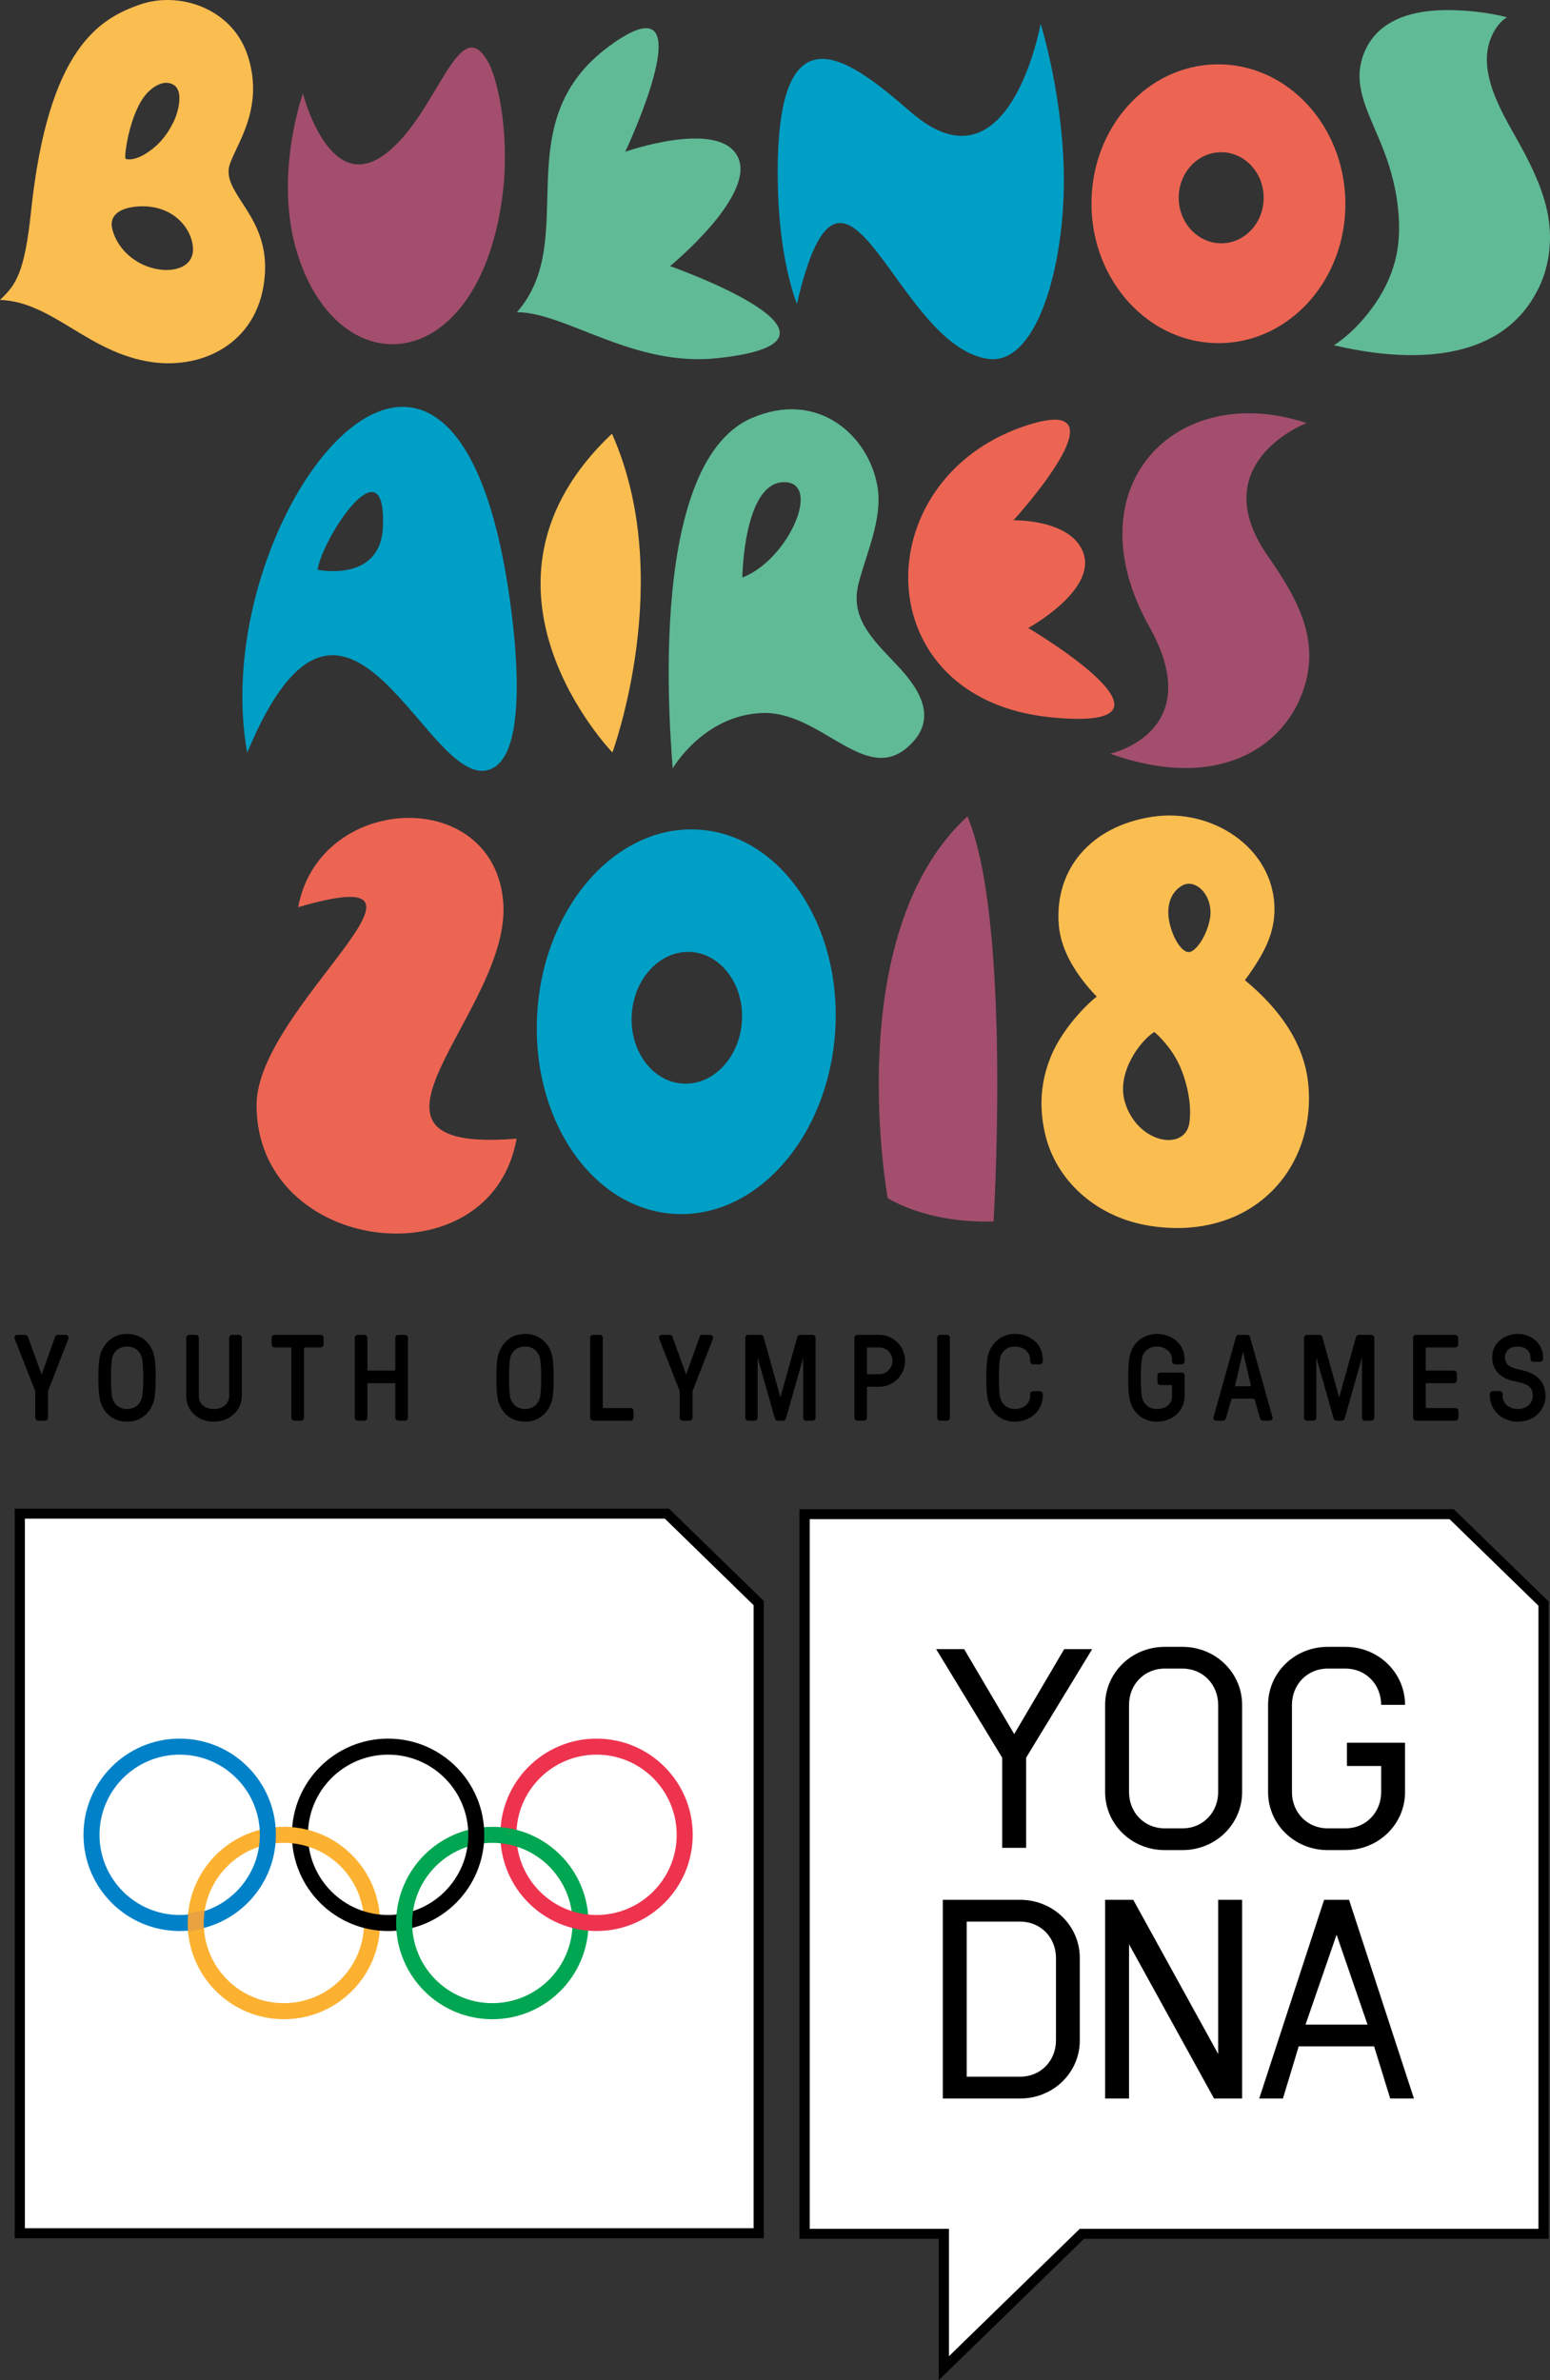
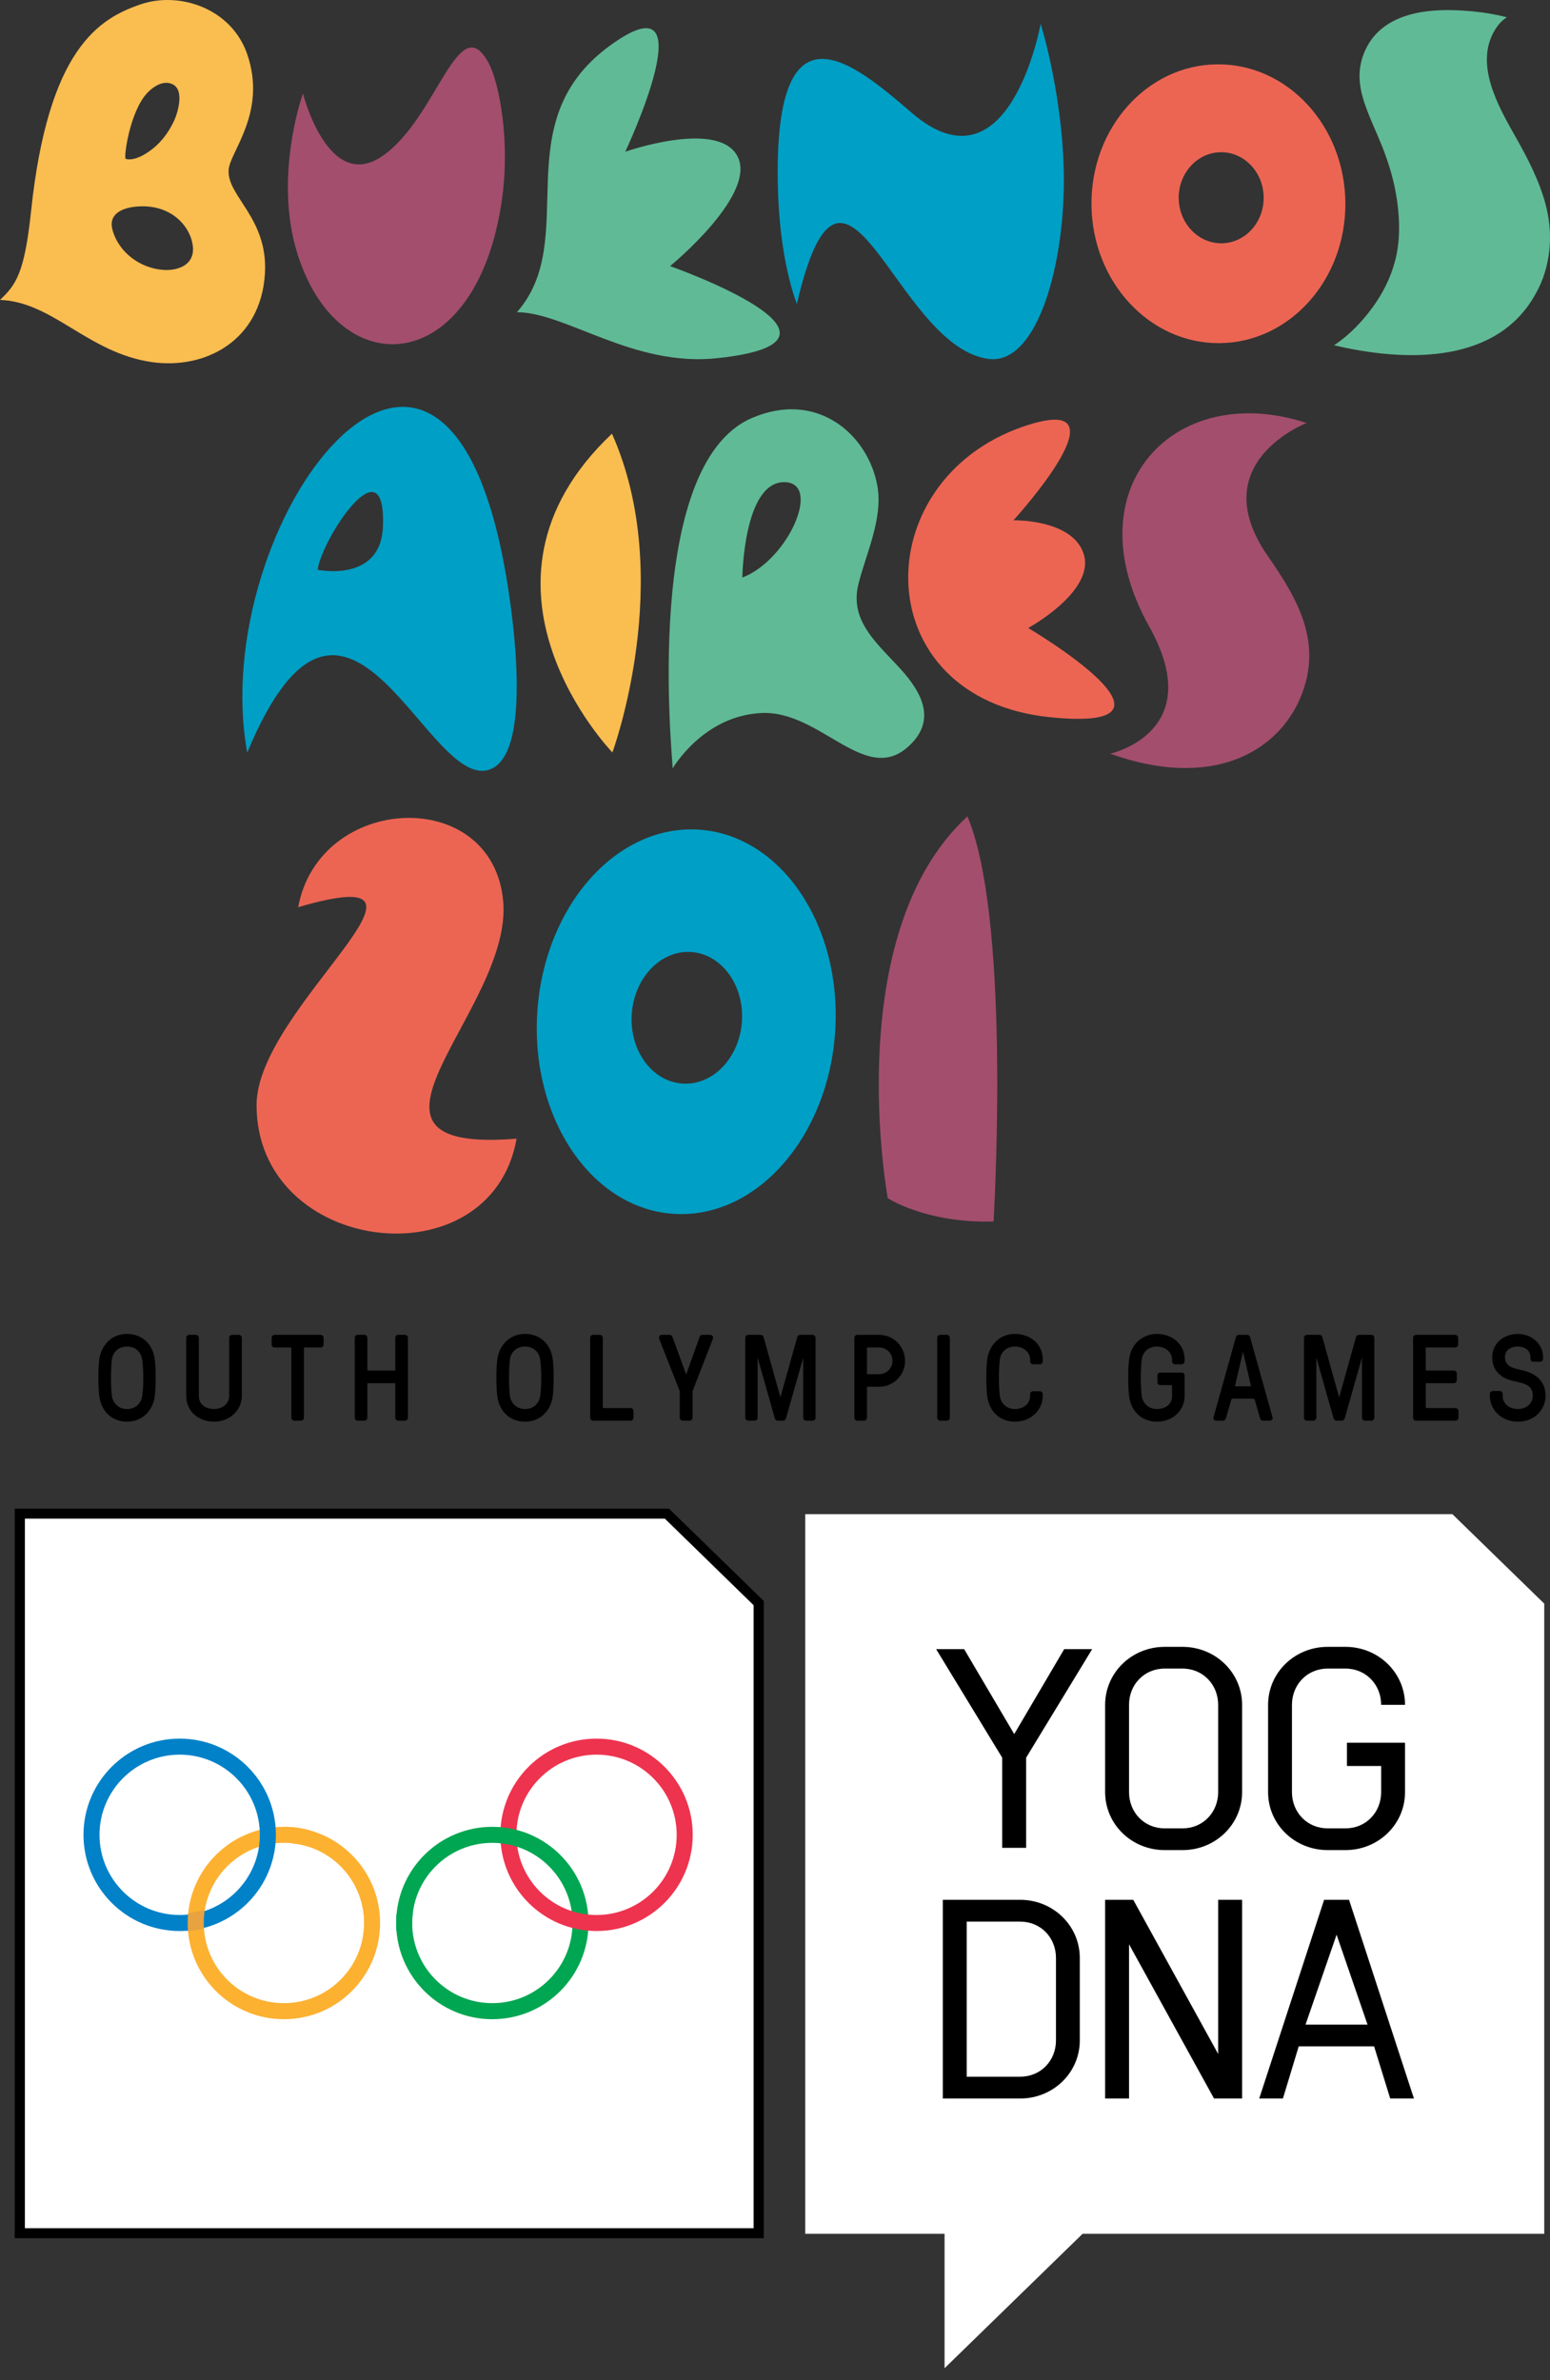
<svg xmlns="http://www.w3.org/2000/svg" version="1.1" id="Livello_1" x="0px" y="0px" width="700px" height="1074.989px" viewBox="0 0 700 1074.989" enable-background="new 0 0 700 1074.989" xml:space="preserve">
  <rect x="0" y="0" width="700" height="1074.989" fill="#333333" stroke="none" />
  <g>
    <g>
      <path fill="#FABD50" d="M276.367,195.874C203.71,264.51,276.57,339.84,276.57,339.84S305.54,261.282,276.367,195.874" />
      <path fill="#60BA96" d="M275.16,20.823c45.497-33.462,7.221,47.708,7.221,47.708s40.36-14.176,50.157,1.158    c10.962,17.061-29.918,50.494-29.918,50.494s95.542,33.714,21.215,41.602c-38.079,4.021-68.172-20.682-90.391-20.78    C262.633,107.881,227.572,55.815,275.16,20.823" />
      <path fill="#FABD50" d="M74.222,121.934c-10.857-0.555-20.906-8.099-23.51-18.485c-1.663-6.618,4.183-9.439,10.33-10.092    c16.324-1.733,25.426,9.25,26.1,18.429C87.689,119.429,80.826,122.222,74.222,121.934 M66.327,42.175l0.021-0.042    c0,0,6.042-6.976,11.755-3.986c5.558,2.878,1.818,14.162,0,17.447h-0.014c-1.979,4.071-4.927,8.099-8.457,11.025    c-6.442,5.369-10.927,5.783-12.871,5.123C55.779,71.419,58.516,50.688,66.327,42.175 M119.642,123.612    c1.565-25.23-17.468-35.132-16.366-47.091c0.758-8.232,17.257-25.798,8.436-51.87C104.623,3.759,81.015-4.066,63.407,1.99    C44.803,8.384,21.749,21.928,14.015,95.518C11.053,123.534,7.158,128.678,0,135.458c23.861,0.835,39.806,23.987,68.6,28.085    C92.44,166.961,117.768,154.097,119.642,123.612" />
-       <path fill="#FABD50" d="M536.819,430.012c-2.983,0-6.899-5.663-8.611-13.053c-1.481-6.442-0.302-13.229,5.235-16.745    c6.534-4.211,15.054,4.758,12.892,15.236C544.672,423.408,539.808,430.012,536.819,430.012 M537.177,506.901    c-1.775,13.46-23.721,9.65-29.223-9.397c-3.755-13.159,7.032-27.503,13.355-31.426c0,0,5.874,4.8,10.099,12.548    C534.713,484.661,538.545,496.493,537.177,506.901 M590.92,490.429c-1.046-12.253-6.527-29.356-28.696-47.722    c8.857-12.162,13.727-21.44,13.327-33.377c-0.94-26.794-28.493-44.508-55.14-40.438c-27.924,4.232-44.353,23.868-42.227,49.063    c1.018,11.909,8.33,23.019,17.159,32.233c-0.274-0.281-14.836,12.092-20.921,27.398c-4.351,10.955-5.305,22.043-2.477,34.423    c4.849,21.047,22.71,37.055,45.371,41.294c6.134,1.151,12.892,1.607,19.138,1.179C572.702,552.04,593.678,522.733,590.92,490.429" />
      <path fill="#009FC5" d="M308.225,489.396c-13.755-0.906-23.994-14.962-22.914-31.363c1.081-16.38,13.095-28.984,26.837-28.065    c13.72,0.927,23.987,14.977,22.913,31.384C333.96,477.739,321.952,490.315,308.225,489.396 M315.664,374.709    c-37.16-2.442-69.836,34.395-73.008,82.32c-3.165,47.877,24.366,88.756,61.526,91.198c37.16,2.47,69.822-34.395,72.994-82.299    C380.335,418.016,352.817,377.158,315.664,374.709" />
      <path fill="#EC6553" d="M551.718,109.893c-10.632,0.07-19.278-9.053-19.405-20.394c-0.07-11.348,8.415-20.64,19.026-20.745    c10.59-0.099,19.25,9.032,19.341,20.373C570.814,100.497,562.294,109.767,551.718,109.893 M549.682,29.053    c-31.665,0.288-57.07,28.71-56.761,63.499c0.33,34.767,26.247,62.733,57.926,62.432c31.665-0.302,57.063-28.717,56.74-63.484    C607.251,56.711,581.333,28.773,549.682,29.053" />
      <path fill="#60BA96" d="M335.248,260.845c0,0,0.533-42.831,18.71-43.076C371.503,217.523,356.091,252.929,335.248,260.845     M386.879,271.098c-0.098-2.176,0.126-4.498,0.709-6.934c3.46-14.05,11.271-29.854,8.639-44.704    c-4.092-23.026-27.096-43.546-56.859-30.584c-49.378,21.545-35.644,153.223-35.581,158.163c0,0,13.755-23.847,40.199-25.005    c26.451-1.165,46.445,32.395,65.821,15.496c13.299-11.58,7.011-24.198-3.025-35.293    C397.974,292.538,387.37,283.675,386.879,271.098" />
      <path fill="#EC6553" d="M462.082,192.667c49.989-17.173-4.393,42.318-4.393,42.318s26.072-0.604,31.546,14.702    c6.127,17.026-24.879,33.953-24.879,33.953s80.454,47.456,9.895,40.29C391.25,315.53,390.66,217.258,462.082,192.667" />
      <path fill="#A34E6D" d="M590.063,191.064c-59.365-19.615-106.245,29.082-71.05,91.935c26.753,47.792-17.643,57.393-17.643,57.393    c45.462,16.359,75.59-0.386,86.026-25.566c10.176-24.591-1.347-44.284-14.864-63.751    C543.282,208.966,590.063,191.064,590.063,191.064" />
      <path fill="#EC6553" d="M134.657,409.736c9.537-51.462,87.724-55.049,92.574-2.849c4.583,49.196-81.282,114.449,6.078,107.389    c-11.678,65.463-117.691,52.466-117.438-15.341C116.011,454.665,213.434,386.668,134.657,409.736" />
      <path fill="#A34E6D" d="M436.889,368.711c-57.821,53.364-35.981,172.41-35.981,172.41s17.124,11.411,47.806,10.569    C449.612,535.984,455.725,413.128,436.889,368.711" />
      <path fill="#009FC5" d="M359.863,137.312c21.594-92.553,44.038,18.956,86.419,24.774c21.208,2.941,33.518-38.774,34.149-77.345    c0.632-38.571-10.457-74.018-10.457-74.018s-14.064,78.44-58.417,40.079c-26.731-23.117-61.267-51.463-60.326,30.24    C351.427,96.243,353.027,118.412,359.863,137.312" />
      <path fill="#60BA96" d="M696.827,125.572c3.888-10.857,4.112-22.212,1.172-33.307c-2.913-10.892-8.183-20.969-13.706-30.718    c-7.614-13.495-18.478-32.416-9.285-47.827c1.354-2.274,3.221-4.534,5.558-5.902c-7.172-1.859-14.66-2.828-22.043-3.144    c-12.127-0.554-26.268,0.709-35.665,9.278c-4.674,4.281-7.699,10.323-8.611,16.57c-0.849,5.818,0.4,11.593,2.323,17.054    c2.253,6.393,5.228,12.513,7.713,18.794c3.109,7.832,5.467,15.931,6.653,24.261c1.277,9.137,1.432,18.534-0.983,27.517    c-2,7.481-5.544,14.464-10.113,20.724c-4.737,6.478-10.625,12.646-17.384,17.061c30.177,7.165,71.443,9.186,89.893-21.222    C694.089,131.81,695.682,128.751,696.827,125.572" />
      <path fill="#A34E6D" d="M172.502,70.614c24.914-16.857,34.563-67.821,48.276-41.96c4.611,8.877,9.685,34.507,5.951,61.182    c-11.215,80.089-73.337,84.966-92.321,25.068c-11.13-35.125,2.407-72.671,2.407-72.671S148.15,87.106,172.502,70.614" />
      <path fill="#009FC5" d="M172.935,237.836c-0.94,25.56-29.511,19.496-29.511,19.496    C145.495,243.079,174.444,199.013,172.935,237.836 M228.166,257.802c-28.984-162.873-135.215-21.033-116.519,82.11    c45.553-109.451,82.124,21.7,110.792,7.074C242.967,336.522,228.299,258.532,228.166,257.802" />
    </g>
    <g>
-       <path d="M30.73,603.397c-0.226-0.338-0.583-0.512-0.977-0.512h-3.615c-0.637,0-1.031,0.295-1.282,0.989l-6.052,16.935    l-6.161-16.935c-0.233-0.694-0.617-0.989-1.247-0.989H7.76c-0.401,0-0.764,0.196-1.004,0.512c-0.254,0.379-0.288,0.87-0.099,1.368    l9.273,23.552v11.973c0,0.737,0.617,1.354,1.347,1.354h3.067c0.75,0,1.34-0.618,1.34-1.354v-12.015l9.16-23.51    C31.031,604.266,30.997,603.776,30.73,603.397z" />
      <path d="M69.918,614.039c-0.86-7.039-5.801-11.58-12.545-11.58c-7.679,0-11.867,6-12.535,11.58c-0.562,4.358-0.562,12.036,0,16.45    c0.884,7.045,5.805,11.608,12.535,11.608c7.748,0,11.928-6.029,12.545-11.622C70.445,625.92,70.445,618.249,69.918,614.039z     M57.372,636.383c-4.163,0-6.442-2.997-6.85-5.972c-0.535-4.414-0.535-11.882,0-16.31c0.456-3.608,3.135-5.93,6.85-5.93    c4.455,0,6.483,3.178,6.864,5.944c0.631,4.688,0.631,12,0,16.296C63.743,634.046,61.036,636.383,57.372,636.383z" />
      <path d="M107.872,602.879h-3.026c-0.737,0-1.34,0.604-1.34,1.355v26.211c0,3.432-2.885,5.938-6.843,5.938    c-3.166,0-6.871-1.565-6.871-5.938v-26.211c0-0.751-0.576-1.355-1.34-1.355h-2.992c-0.744,0-1.354,0.604-1.354,1.355v26.211    c0,6.752,5.284,11.651,12.556,11.651c7.032,0,12.549-5.116,12.549-11.651v-26.211    C109.212,603.483,108.605,602.879,107.872,602.879z" />
      <path d="M144.805,602.885h-20.79c-0.737,0-1.347,0.603-1.347,1.354v3.004c0,0.738,0.61,1.342,1.347,1.342h7.272    c0.188,0,0.302,0.105,0.302,0.302v31.405c0,0.737,0.61,1.354,1.36,1.354h2.985c0.737,0,1.34-0.618,1.34-1.354v-31.405    c0-0.183,0.12-0.302,0.302-0.302h7.23c0.726,0,1.347-0.604,1.347-1.342v-3.004C146.152,603.488,145.532,602.885,144.805,602.885z" />
      <path d="M182.88,602.885h-3.026c-0.73,0-1.333,0.603-1.333,1.354v14.457c0,0.218-0.093,0.302-0.295,0.302h-12.021    c-0.192,0-0.295-0.084-0.295-0.302v-14.457c0-0.75-0.613-1.354-1.34-1.354h-3.019c-0.744,0-1.34,0.603-1.34,1.354v36.052    c0,0.737,0.596,1.354,1.34,1.354h3.019c0.726,0,1.34-0.618,1.34-1.354v-15.293c0-0.189,0.103-0.281,0.295-0.281h12.021    c0.195,0,0.295,0.092,0.295,0.281v15.293c0,0.737,0.603,1.354,1.333,1.354h3.026c0.737,0,1.347-0.618,1.347-1.354v-36.052    C184.227,603.488,183.617,602.885,182.88,602.885z" />
      <path d="M249.653,614.039c-0.864-7.039-5.791-11.58-12.542-11.58c-7.686,0-11.867,6-12.528,11.58    c-0.548,4.358-0.548,12.036,0,16.45c0.85,7.045,5.777,11.608,12.528,11.608c7.748,0,11.935-6.029,12.542-11.622    C250.123,626.354,250.236,618.607,249.653,614.039z M243.975,630.412c-0.5,3.635-3.201,5.972-6.864,5.972    c-4.15,0-6.435-2.997-6.836-5.972c-0.528-4.414-0.528-11.882,0-16.296c0.435-3.621,3.132-5.944,6.836-5.944    c4.479,0,6.49,3.178,6.864,5.944C244.599,618.699,244.599,626.159,243.975,630.412z" />
      <path d="M284.75,635.946h-12.227c-0.182,0-0.288-0.105-0.288-0.288v-31.42c0-0.75-0.603-1.354-1.36-1.354h-2.998    c-0.757,0-1.36,0.603-1.36,1.354v36.052c0,0.737,0.603,1.354,1.36,1.354h16.873c0.75,0,1.347-0.618,1.347-1.354v-3.004    C286.096,636.549,285.5,635.946,284.75,635.946z" />
      <path d="M321.823,603.411c-0.24-0.33-0.596-0.526-1.004-0.526h-3.608c-0.644,0-1.031,0.295-1.282,0.989l-6.045,16.935    l-6.161-16.935c-0.233-0.694-0.644-0.989-1.264-0.989h-3.619c-0.408,0-0.761,0.196-0.997,0.512    c-0.254,0.379-0.295,0.87-0.113,1.368l9.262,23.552v11.973c0,0.737,0.627,1.354,1.364,1.354h3.067    c0.737,0,1.354-0.618,1.354-1.354v-12.015l9.143-23.51C322.125,604.266,322.077,603.782,321.823,603.411z" />
      <path d="M366.964,602.885h-5.544c-0.757,0-1.216,0.385-1.391,1.115l-7.556,26.984c0,0.028-0.038,0.063-0.038,0.063    s-0.007-0.035-0.014-0.063l-7.542-26.97c-0.171-0.744-0.655-1.129-1.405-1.129h-5.572c-0.744,0-1.326,0.603-1.326,1.354v36.052    c0,0.737,0.583,1.354,1.326,1.354h2.899c0.757,0,1.354-0.618,1.354-1.354v-27.111l7.755,27.37    c0.254,0.779,0.661,1.095,1.384,1.095h2.292c0.716,0,1.158-0.344,1.405-1.13l7.755-27.335v27.111c0,0.737,0.583,1.354,1.34,1.354    h2.878c0.757,0,1.354-0.618,1.354-1.354v-36.052C368.317,603.488,367.721,602.885,366.964,602.885z" />
      <path d="M397.04,602.885h-9.848c-0.757,0-1.34,0.603-1.34,1.354v36.052c0,0.737,0.583,1.354,1.34,1.354h3.012    c0.723,0,1.333-0.618,1.333-1.354v-13.65c0-0.19,0.103-0.317,0.281-0.317h5.222c6.463,0,11.699-5.249,11.699-11.713    C408.739,608.148,403.503,602.885,397.04,602.885z M403.061,614.611c0,3.334-2.697,6.036-6.021,6.036h-5.222    c-0.178,0-0.281-0.127-0.281-0.302v-11.46c0-0.183,0.103-0.302,0.281-0.302h5.222    C400.364,608.583,403.061,611.299,403.061,614.611z" />
      <path d="M427.61,602.885h-2.992c-0.737,0-1.374,0.603-1.374,1.354v36.052c0,0.737,0.637,1.354,1.374,1.354h2.992    c0.75,0,1.347-0.618,1.347-1.354v-36.052C428.957,603.488,428.361,602.885,427.61,602.885z" />
      <path d="M466.579,616.179h2.995c0.73,0,1.347-0.617,1.347-1.34v-0.751c0-7.649-6.315-11.629-12.532-11.629    c-7.679,0-11.898,6-12.562,11.58c-0.535,4.358-0.535,12.036,0,16.45c0.877,7.045,5.781,11.608,12.562,11.608    c7.025,0,12.532-5.116,12.532-11.651v-0.757c0-0.723-0.617-1.354-1.347-1.354h-2.995c-0.757,0-1.357,0.618-1.357,1.354v0.757    c0,3.888-3.444,5.938-6.833,5.938c-4.191,0-6.459-2.997-6.864-5.972c-0.541-4.414-0.541-11.882,0-16.296    c0.442-3.621,3.135-5.944,6.864-5.944c3.893,0.014,6.833,2.561,6.833,5.915v0.751    C465.222,615.576,465.822,616.179,466.579,616.179z" />
      <path d="M530.666,616.179h3.002c0.737,0,1.319-0.603,1.319-1.34v-0.751c0-7.649-6.281-11.629-12.532-11.629    c-5.531,0-11.572,3.571-12.542,11.58c-0.548,4.358-0.548,12.036,0,16.45c0.85,7.045,5.795,11.608,12.542,11.608    c7.165,0,12.532-5.005,12.532-11.651v-9.235c0-0.737-0.583-1.319-1.319-1.319h-9.612c-0.754,0-1.364,0.583-1.364,1.319v3.017    c0,0.744,0.61,1.355,1.364,1.355h4.976c0.096,0,0.274,0.049,0.274,0.281v4.582c0,4.372-3.687,5.938-6.85,5.938    c-4.177,0-6.453-2.997-6.843-5.972c-0.548-4.414-0.548-11.882,0-16.296c0.449-3.621,3.129-5.944,6.836-5.944    c3.906,0.014,6.857,2.561,6.857,5.915v0.751C529.305,615.576,529.908,616.179,530.666,616.179z" />
      <path d="M564.546,603.909c-0.13-0.604-0.665-1.025-1.282-1.025h-3.828c-0.624,0-1.141,0.421-1.268,0.989l-10.164,36.353    c-0.099,0.337,0.021,0.695,0.219,0.954c0.175,0.211,0.49,0.463,1.107,0.463h3.019c0.583,0,1.066-0.393,1.278-0.997l2.392-8.365    c0.127-0.379,0.408-0.589,0.816-0.589h9.06c0.315,0,0.692,0.154,0.792,0.576l2.392,8.378c0.206,0.604,0.696,0.997,1.271,0.997    h3.033c0.469,0,0.884-0.176,1.107-0.463c0.219-0.26,0.295-0.618,0.233-0.969L564.546,603.909z M564.933,625.797    c0.041,0.204,0.021,0.253,0,0.274c-0.014,0.027-0.093,0.042-0.182,0.042h-6.795c-0.096,0-0.154-0.015-0.168-0.042    c-0.027-0.021-0.041-0.07,0-0.274l3.543-15.215c0-0.042,0-0.077,0.021-0.098c0.017,0.021,0.017,0.056,0.017,0.098L564.933,625.797    z" />
      <path d="M619.322,602.885h-5.558c-0.75,0-1.203,0.372-1.405,1.115l-7.529,26.984c-0.038,0.028-0.038,0.063-0.038,0.063    c-0.014,0-0.034-0.035-0.048-0.063l-7.515-26.97c-0.206-0.757-0.648-1.129-1.391-1.129h-5.586c-0.73,0-1.347,0.603-1.347,1.354    v36.052c0,0.737,0.617,1.354,1.347,1.354h2.878c0.75,0,1.347-0.618,1.347-1.354v-27.153l7.768,27.412    c0.254,0.75,0.658,1.095,1.391,1.095h2.306c0.709,0,1.138-0.344,1.391-1.13l7.741-27.37v27.146c0,0.722,0.61,1.354,1.34,1.354    h2.906c0.75,0,1.354-0.618,1.354-1.354v-36.052C620.675,603.488,620.072,602.885,619.322,602.885z" />
      <path d="M657.283,635.946h-13.104c-0.182,0-0.288-0.105-0.288-0.288v-10.661c0-0.189,0.099-0.281,0.288-0.281h12.388    c0.75,0,1.347-0.624,1.347-1.36v-3.011c0-0.744-0.596-1.348-1.347-1.348h-12.388c-0.188,0-0.288-0.084-0.288-0.302v-9.811    c0-0.197,0.106-0.302,0.288-0.302h13.004c0.737,0,1.34-0.604,1.34-1.342v-3.004c0-0.75-0.603-1.354-1.34-1.354h-17.665    c-0.75,0-1.347,0.603-1.347,1.354v36.052c0,0.737,0.596,1.354,1.347,1.354h17.764c0.757,0,1.367-0.618,1.367-1.354v-3.004    C658.651,636.549,658.041,635.946,657.283,635.946z" />
      <path d="M687.668,618.909c-0.37-0.105-0.757-0.182-1.151-0.273c-3.362-0.766-6.85-1.551-6.85-5.65    c0-2.926,2.234-4.814,5.764-4.814c2.854,0,5.74,1.48,5.74,4.814v0.688c0,0.744,0.596,1.361,1.36,1.361h2.998    c0.744,0,1.354-0.618,1.354-1.361v-0.688c0-5.895-5.044-10.527-11.452-10.527c-5.579,0-11.531,3.678-11.531,10.527    c0,5.53,3.327,9.32,9.328,10.674l0.363,0.056c5.37,1.242,8.625,1.958,8.625,6.73c0,3.432-2.854,5.938-6.785,5.938    c-3.93,0-6.809-2.506-6.809-5.938v-0.863c0-0.722-0.596-1.348-1.333-1.348h-3.06c-0.737,0-1.374,0.625-1.374,1.348v0.863    c0,6.535,5.527,11.651,12.576,11.651c8.138,0,12.556-5.993,12.556-11.651C697.986,624.452,694.511,620.586,687.668,618.909z" />
    </g>
    <g>
      <polygon fill="#FFFFFF" points="655.925,683.875 363.649,683.875 363.649,1008.897 426.579,1008.897 426.579,1069.595     488.905,1008.897 697.394,1008.897 697.394,724.27   " />
-       <path d="M365.693,1006.634h62.874v57.533l59.077-57.533h207.142V725.221l-40.129-39.083H365.693V1006.634z M423.963,1074.989    v-63.856H361.04V681.633h295.505l42.838,41.693v287.806H489.574L423.963,1074.989z" />
      <path d="M589.597,914.397h27.995l-13.973-40.599L589.597,914.397z M572.684,769.989c0-14.52,11.986-26.191,26.907-26.191h8.035    c14.885,0,26.9,11.671,26.907,26.191h-10.786c0-9.095-6.85-16.38-16.12-16.38h-8.035c-9.299,0-16.12,7.284-16.134,16.38v39.427    c0.014,9.088,6.836,16.359,16.134,16.359h8.043c9.264,0,16.113-7.271,16.113-16.359v-11.804H608.3v-10.513h26.233v22.317    c-0.007,14.527-12.022,26.177-26.9,26.177h-8.043c-14.92,0-26.907-11.65-26.907-26.177V769.989z M487.648,921.619    c-0.028,14.492-11.987,26.149-26.893,26.163h-34.97v-89.738h34.97c14.906,0.028,26.865,11.699,26.893,26.198V921.619z     M463.415,793.85v40.711h-10.808V793.85l-29.826-49.013h12.653l22.577,38.325h0.042l22.549-38.325h12.632L463.415,793.85z     M560.957,947.782h-12.688l-38.381-69.646v69.646h-10.801v-89.738h12.709l38.339,69.625v-69.625h10.822V947.782z M560.957,809.416    c-0.035,14.527-12.008,26.177-26.907,26.177h-8.057c-14.92,0-26.872-11.65-26.907-26.177v-39.462    c0.035-14.485,11.986-26.156,26.907-26.156h8.057c14.899,0,26.872,11.671,26.907,26.156V809.416z M627.831,947.782l-7.271-23.566    h-34.037l-7.137,23.566h-10.702l29.3-89.738h11.264l29.3,89.738H627.831z M460.755,867.897h-24.17v70.039h24.17    c9.285,0,16.12-7.257,16.134-16.316v-37.378C476.875,875.132,470.039,867.897,460.755,867.897 M534.05,753.61h-8.057    c-9.306,0-16.106,7.284-16.106,16.345v39.462c0,9.088,6.8,16.359,16.106,16.359h8.057c9.257,0,16.085-7.271,16.085-16.359v-39.462    C550.135,760.894,543.307,753.61,534.05,753.61" />
    </g>
    <g>
      <polygon fill="#FFFFFF" points="9.26,683.636 9.26,1008.65 342.956,1008.65 342.956,724.003 301.515,683.636   " />
      <path d="M11.239,1006.368h329.1V724.984l-40.101-39.104H11.239V1006.368z M344.936,1010.881H6.635V681.389H302.14l42.796,41.686    V1010.881z" />
      <g>
        <path fill="#FCB131" d="M171.657,868.52c0,24.001-19.447,43.455-43.448,43.455c-23.98,0-43.448-19.454-43.448-43.455     c0-24.009,19.468-43.441,43.448-43.441C152.21,825.079,171.657,844.511,171.657,868.52 M128.209,832.314     c-19.994,0-36.192,16.211-36.192,36.206c0,19.994,16.198,36.199,36.192,36.199c20.001,0,36.198-16.205,36.198-36.199     C164.407,848.526,148.21,832.314,128.209,832.314" />
        <path fill="#00A651" d="M265.775,868.52c0,24.001-19.433,43.455-43.441,43.455c-23.988,0-43.427-19.454-43.427-43.455     c0-24.009,19.44-43.441,43.427-43.441C246.343,825.079,265.775,844.511,265.775,868.52 M222.334,832.314     c-19.994,0-36.192,16.211-36.192,36.206c0,19.994,16.197,36.199,36.192,36.199c20.008,0,36.227-16.205,36.227-36.199     C258.561,848.526,242.342,832.314,222.334,832.314" />
        <path fill="#0081C8" d="M124.594,828.694c0,23.994-19.454,43.448-43.441,43.448c-24.001,0-43.448-19.454-43.448-43.448     c0-23.987,19.447-43.448,43.448-43.448C105.14,785.246,124.594,804.707,124.594,828.694 M81.153,792.482     c-19.994,0-36.213,16.225-36.213,36.212c0,20.001,16.218,36.206,36.213,36.206c19.987,0,36.206-16.205,36.206-36.206     C117.358,808.707,101.14,792.482,81.153,792.482" />
-         <path d="M218.712,828.694c0,23.994-19.44,43.448-43.434,43.448c-23.987,0-43.448-19.454-43.448-43.448     c0-23.987,19.461-43.448,43.448-43.448C199.273,785.246,218.712,804.707,218.712,828.694 M175.278,792.482     c-19.994,0-36.199,16.225-36.199,36.212c0,20.001,16.205,36.206,36.199,36.206s36.206-16.205,36.206-36.206     C211.484,808.707,195.272,792.482,175.278,792.482" />
        <path fill="#EE334F" d="M312.844,828.694c0,23.994-19.433,43.448-43.434,43.448c-24.008,0-43.448-19.454-43.448-43.448     c0-23.987,19.44-43.448,43.448-43.448C293.412,785.246,312.844,804.707,312.844,828.694 M269.41,792.482     c-20.008,0-36.191,16.225-36.191,36.212c0,20.001,16.183,36.206,36.191,36.206c20.001,0,36.192-16.205,36.192-36.206     C305.602,808.707,289.412,792.482,269.41,792.482" />
        <path fill="#E8A240" d="M84.942,872.42c-0.119-1.263-0.182-2.589-0.182-3.902c0-1.432,0.063-2.899,0.211-4.316l7.509-1.537     c-0.316,1.916-0.463,3.86-0.463,5.853c0,0.87,0.021,1.733,0.084,2.582L84.942,872.42z" />
        <path fill="#00A651" d="M179.045,872.139c-0.091-1.179-0.141-2.4-0.141-3.614c0-1.382,0.049-2.765,0.19-4.077l7.488-1.6     c-0.295,1.846-0.449,3.74-0.449,5.677c0,0.793,0.035,1.593,0.091,2.358l-3.291,1.713L179.045,872.139z M233.827,834.172     c-2.527-0.828-5.172-1.404-7.916-1.684l-0.491-3.818l0.484-3.439c2.59,0.196,5.137,0.646,7.565,1.277L233.827,834.172z" />
        <path fill="#FCB131" d="M139.935,834.274c-2.688-0.933-5.523-1.537-8.457-1.811l-3.27-7.39c1.018,0,2.035,0.035,3.039,0.112     c2.884,0.21,5.699,0.695,8.415,1.417L139.935,834.274z" />
      </g>
    </g>
  </g>
</svg>